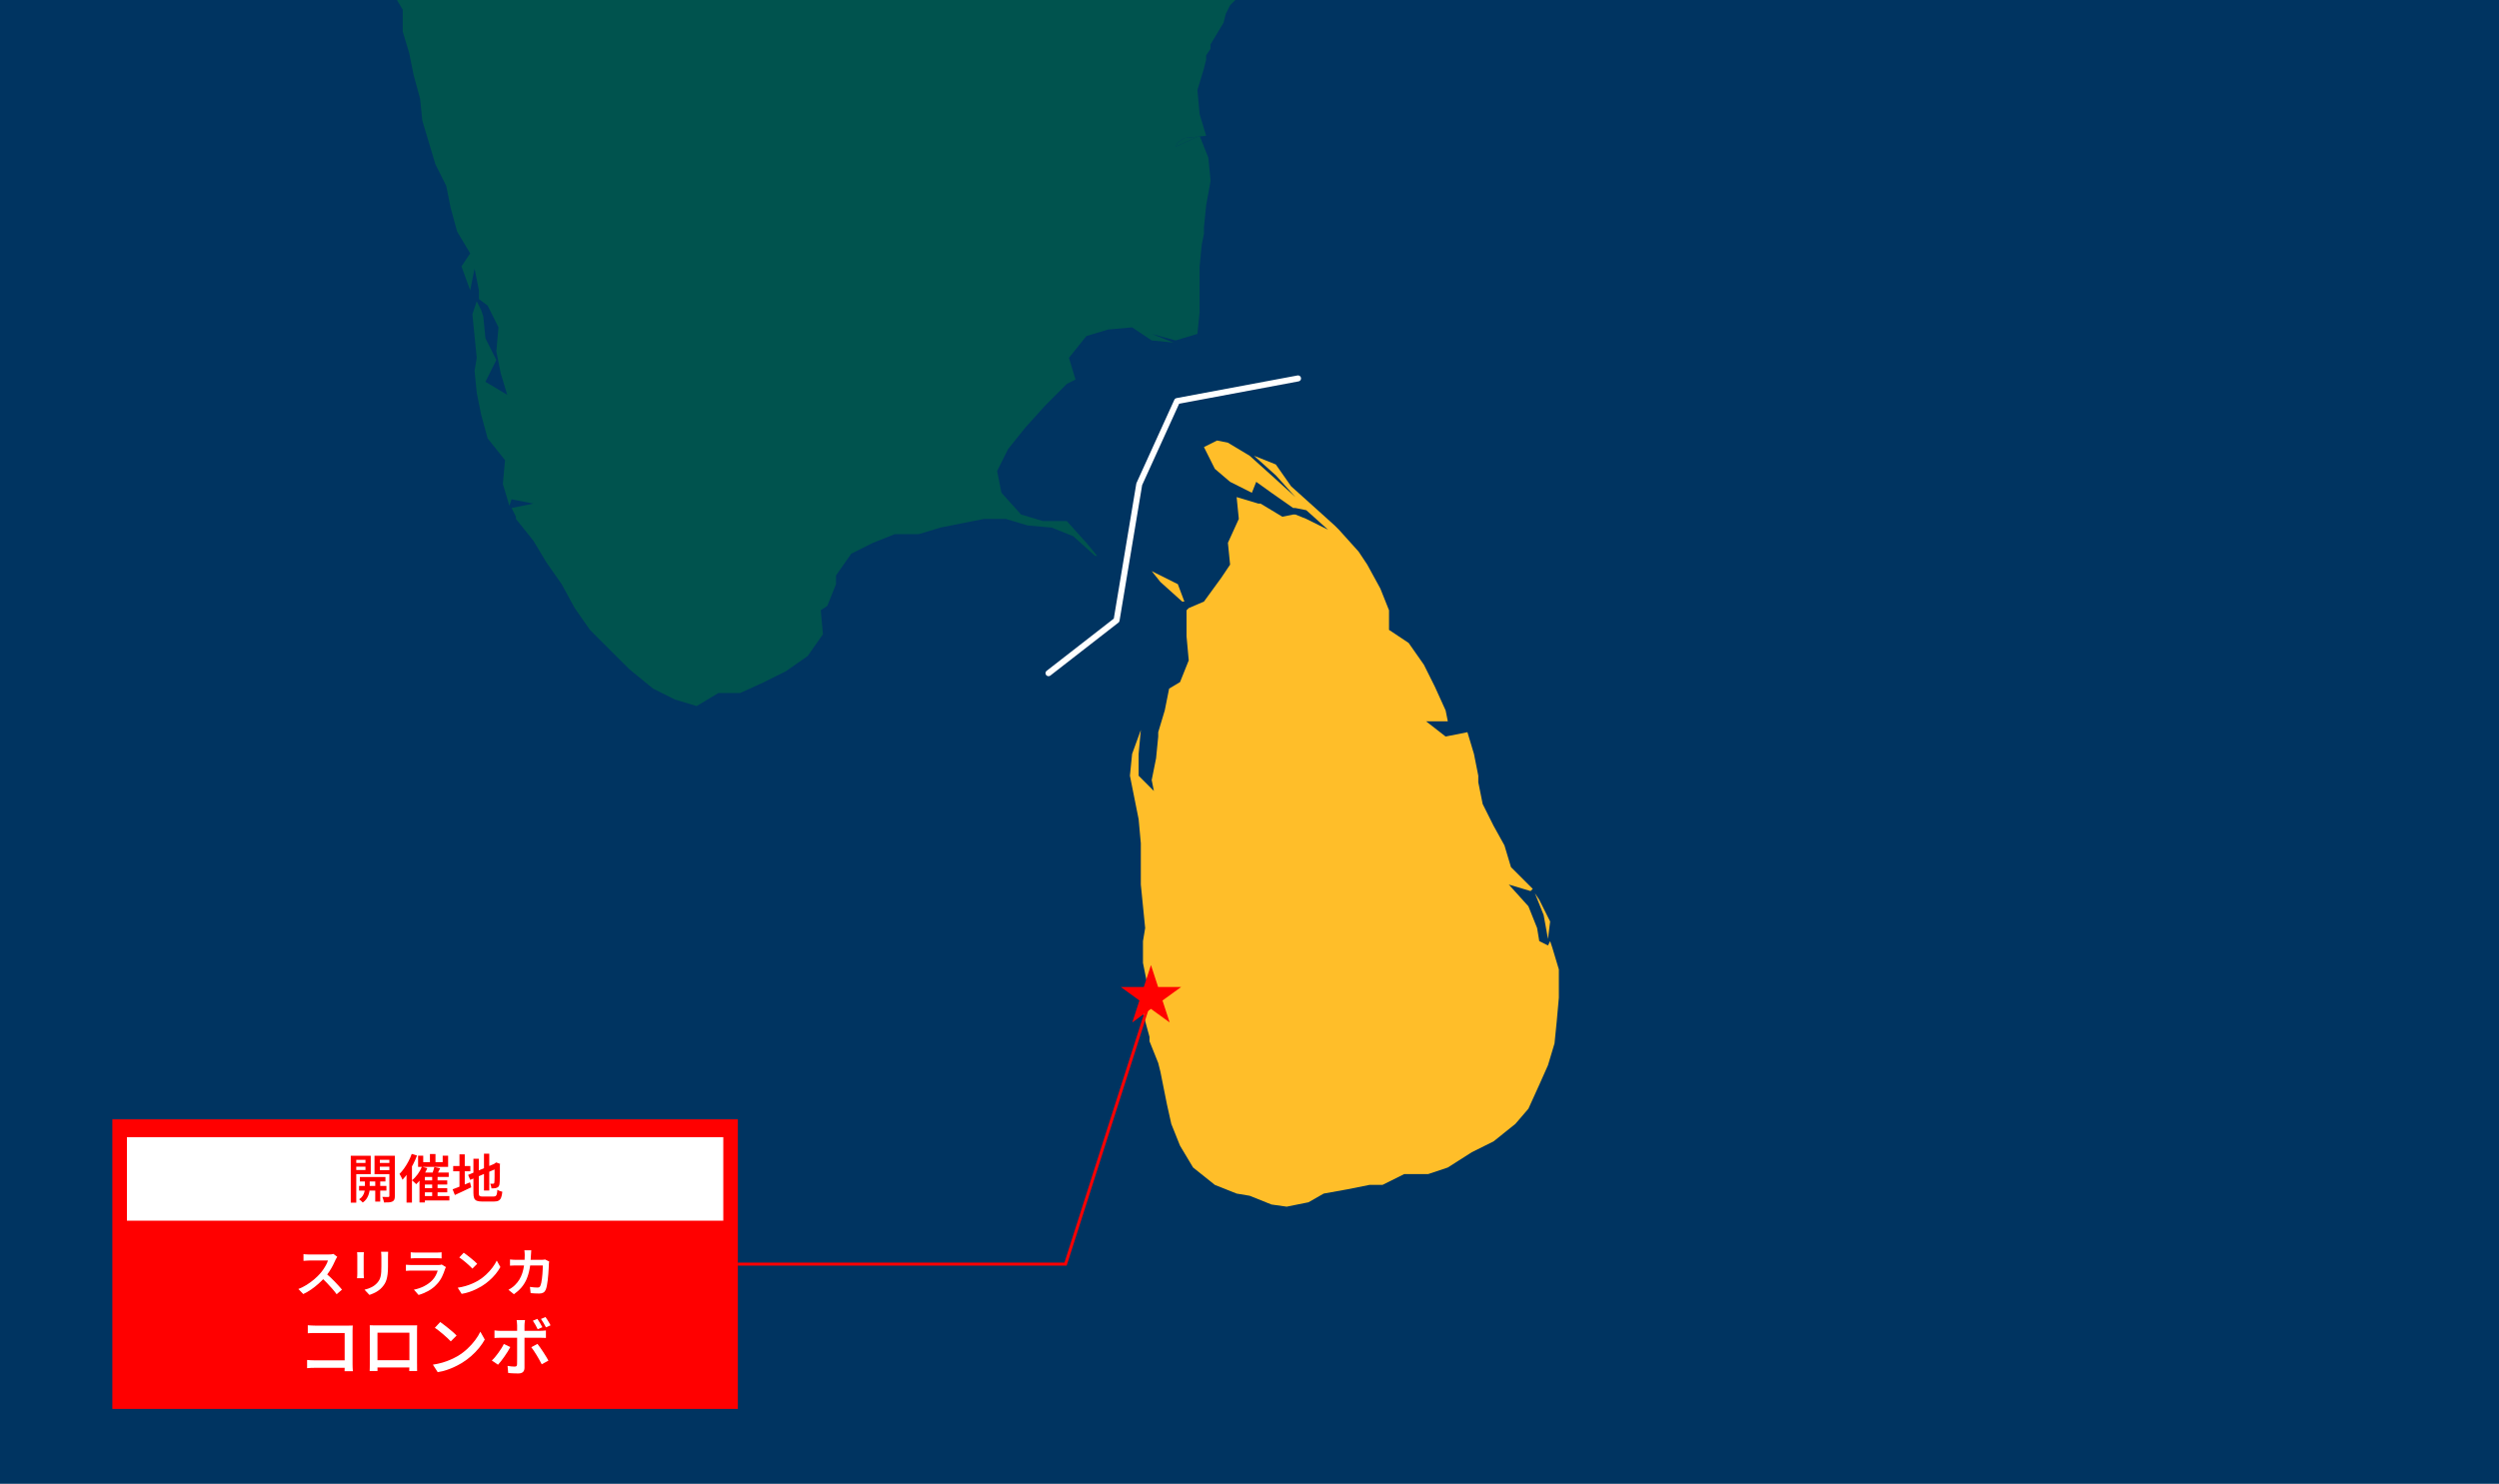
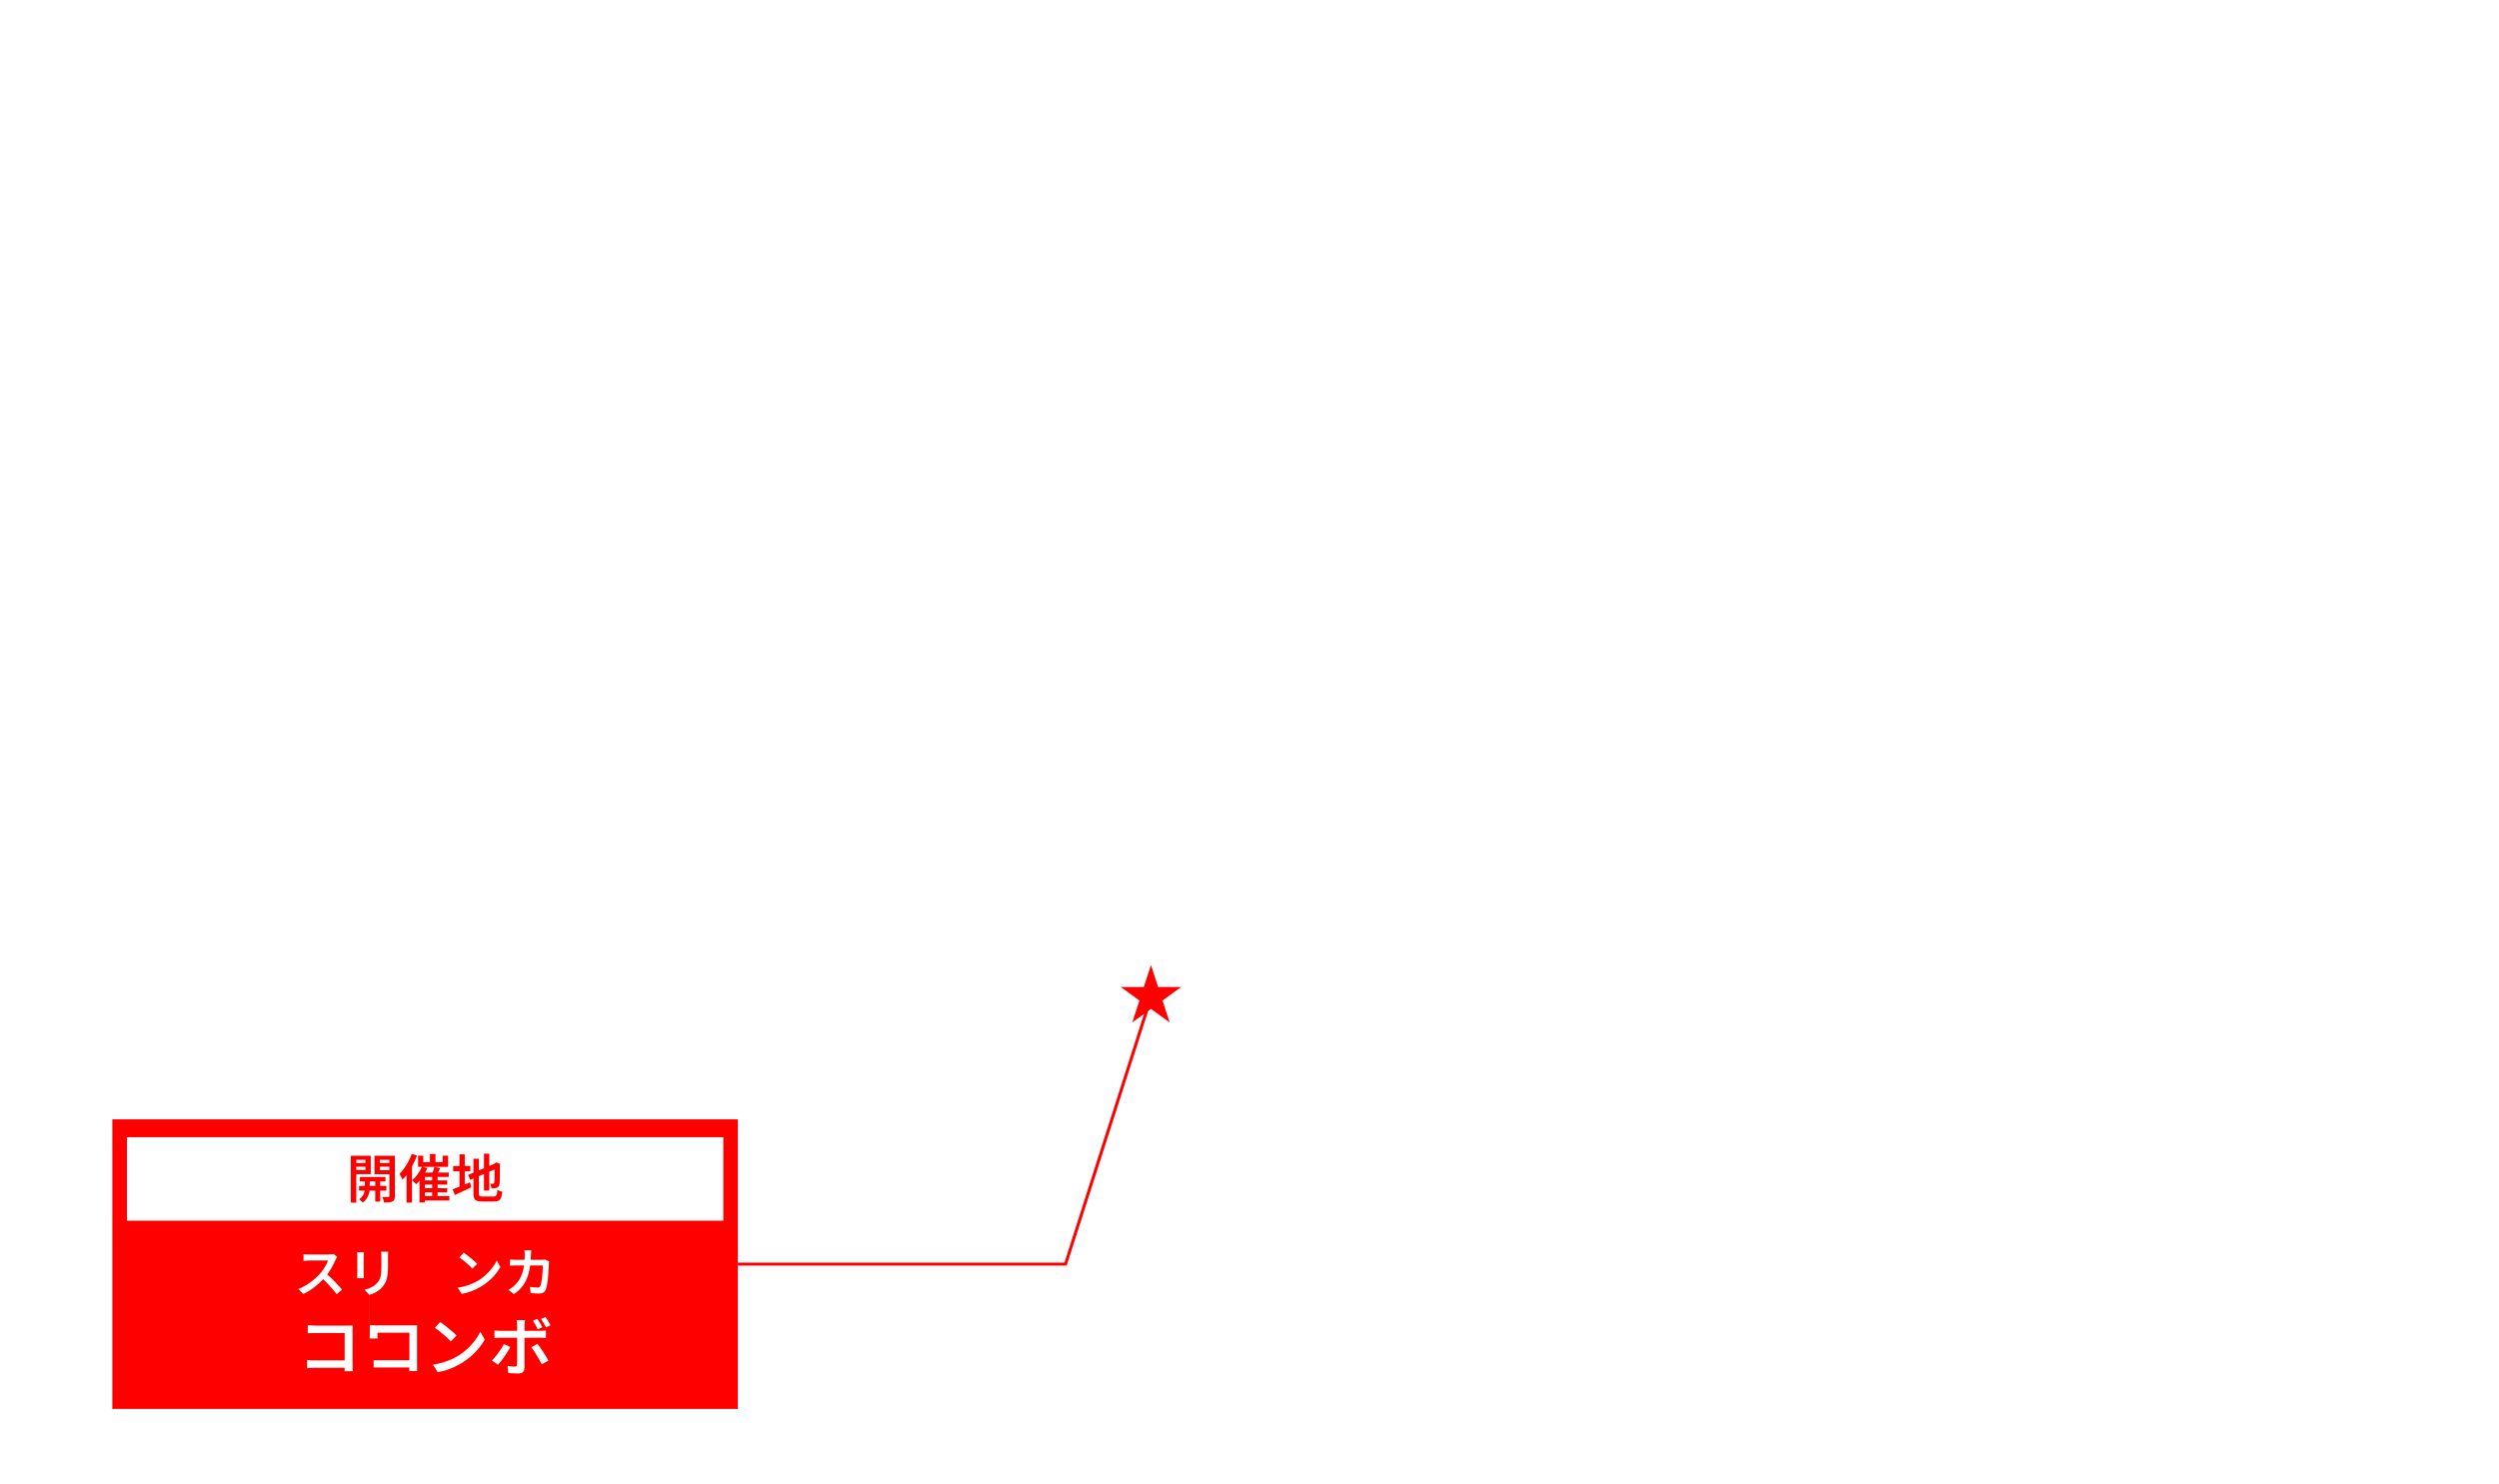
<svg xmlns="http://www.w3.org/2000/svg" id="_レイヤー_2" data-name="レイヤー 2" viewBox="0 0 823 488.79">
  <defs>
    <style>
      .cls-1, .cls-2, .cls-3 {
        fill: none;
      }

      .cls-2 {
        stroke: #fff;
        stroke-linecap: round;
        stroke-linejoin: round;
        stroke-width: 1.98px;
      }

      .cls-3 {
        stroke: red;
        stroke-miterlimit: 10;
      }

      .cls-4 {
        fill: #00534e;
      }

      .cls-5 {
        fill: #fff;
      }

      .cls-6 {
        fill: #ffbe29;
      }

      .cls-7 {
        fill: red;
      }

      .cls-8 {
        fill: #003461;
      }

      .cls-9 {
        clip-path: url(#clippath);
      }
    </style>
    <clipPath id="clippath">
-       <rect class="cls-1" width="823" height="488.79" />
-     </clipPath>
+       </clipPath>
  </defs>
  <g id="mv">
    <g>
      <g class="cls-9">
        <rect class="cls-8" width="823" height="488.79" />
        <g>
          <polygon class="cls-6" points="407.26 393.19 411.56 393.91 418.73 396.79 423.75 397.5 430.92 396.06 435.94 393.19 443.83 391.77 451 390.33 455.3 390.33 462.47 386.76 470.36 386.76 476.81 384.6 484.7 379.57 491.87 376 499.04 370.26 503.35 365.24 506.93 357.35 509.8 350.9 511.95 343.73 512.67 336.56 513.38 328.67 513.38 319.35 511.23 312.19 510.51 310.03 509.8 311.46 506.93 310.03 506.22 305.72 503.35 298.55 496.89 291.39 504.06 293.53 504.78 292.81 497.61 285.65 495.46 278.49 491.87 272.02 488.29 264.86 486.85 257.69 486.85 255.54 485.42 248.36 483.27 241.2 476.09 242.63 469.64 237.61 476.81 237.61 476.09 234.03 472.51 226.14 468.93 218.97 463.91 211.8 457.45 207.5 457.45 201.04 454.59 193.88 450.28 186 447.41 181.68 440.96 174.51 439.53 173.09 432.36 166.62 425.19 160.18 420.17 153.01 412.99 150.14 420.17 156.59 426.62 163.75 418.73 156.59 411.56 150.14 404.39 145.83 400.8 145.12 396.5 147.28 400.09 154.45 405.11 158.73 412.28 162.33 413.71 158.73 418.73 162.33 425.9 167.35 426.62 167.35 430.2 168.07 437.38 174.51 430.2 170.94 426.62 169.49 425.9 169.49 422.32 170.22 415.15 165.9 414.43 165.9 407.26 163.75 407.98 170.94 404.39 178.82 405.11 186 402.24 190.28 396.5 198.17 391.49 200.32 390.77 201.04 390.77 209.65 391.49 217.54 388.62 224.7 385.03 226.85 383.59 234.03 381.44 241.2 381.44 242.63 380.73 249.81 379.29 256.97 380.01 260.56 374.99 255.54 374.99 248.36 375.71 240.47 372.84 248.36 372.12 255.54 374.99 269.88 375.71 277.77 375.71 291.39 377.14 305.72 376.42 310.03 376.42 317.2 377.86 324.36 375.71 326.51 376.42 333.69 378.57 341.58 378.57 343.01 381.44 350.18 382.16 353.05 384.31 363.8 385.75 370.26 388.62 377.42 392.92 384.6 400.09 390.33 407.26 393.19" />
          <polygon class="cls-6" points="380.73 188.86 379.29 188.13 382.16 191.72 389.33 198.17 390.05 198.17 387.9 192.44 380.73 188.86" />
          <polygon class="cls-6" points="505.5 294.26 508.37 301.42 509.8 309.31 510.51 303.57 506.93 296.41 505.5 294.26" />
-           <polygon class="cls-4" points="387.9 46.9 387.18 48.33 394.47 45.01 390.05 45.45 387.9 46.9" />
          <polygon class="cls-4" points="394.47 45.01 395.15 44.94 395.07 44.74 394.47 45.01" />
          <polygon class="cls-4" points="1439.58 -1029.37 1425.89 -1024.39 1410.95 -1019.41 1398.5 -1025.63 1382.32 -1021.9 1374.85 -1009.45 1361.15 -998.25 1348.7 -994.51 1336.25 -983.31 1322.56 -978.33 1310.11 -965.88 1293.93 -957.16 1276.5 -950.94 1239.86 -933.22 1237.91 -928.53 1239.15 -916.08 1246.62 -902.39 1234.17 -888.69 1215.5 -888.69 1206.79 -888.76 1204.64 -888.05 1197.47 -888.76 1189.57 -892.36 1188.87 -892.36 1180.98 -886.62 1173.8 -888.76 1165.91 -889.49 1158.75 -887.34 1153.01 -888.05 1145.84 -888.05 1137.95 -889.49 1130.79 -893.08 1123.61 -896.65 1116.45 -894.51 1109.26 -887.34 1102.11 -887.34 1094.92 -886.62 1093.49 -885.9 1086.33 -886.62 1081.31 -890.21 1078.44 -892.36 1070.55 -893.08 1065.53 -897.38 1057.64 -895.23 1050.48 -895.94 1043.29 -902.4 1036.84 -909.56 1033.27 -916.74 1030.39 -918.17 1037.57 -925.33 1040.43 -928.93 1036.13 -933.22 1035.41 -933.94 1033.27 -941.11 1034.7 -948.28 1038.27 -955.46 1040.43 -963.35 1038.27 -970.51 1033.97 -977.68 1026.81 -981.98 1019.63 -977.68 1011.74 -974.1 1004.58 -973.38 997.4 -967.64 998.85 -959.75 995.97 -952.59 990.96 -945.42 990.24 -938.24 989.51 -930.35 988.08 -927.48 987.37 -925.33 985.94 -918.17 991.66 -910.29 994.53 -903.12 995.97 -895.94 994.53 -888.76 993.83 -887.34 990.24 -880.88 988.08 -873 980.92 -872.28 973.03 -875.86 965.85 -875.15 962.98 -873.72 955.82 -875.86 947.93 -875.86 940.75 -873.72 933.58 -875.86 930 -883.03 922.11 -885.19 920.68 -884.47 918.54 -881.6 914.22 -880.17 907.06 -880.88 899.88 -885.19 891.99 -890.21 884.82 -893.79 877.42 -894.51 869.83 -896.99 869 -901.14 864.85 -905.3 856.55 -904.46 850.74 -908.61 849.08 -915.26 843.27 -921.89 837.46 -921.06 829.17 -923.55 822.52 -929.36 818.37 -934.34 814.23 -937.66 806.76 -937.66 800.95 -938.49 797.62 -941.81 794.31 -952.6 786.59 -951.86 782.28 -953.3 775.12 -954.72 767.94 -960.48 760.77 -964.77 753.6 -962.62 750.73 -962.62 747.16 -961.9 746.43 -959.75 746.43 -956.88 745.71 -956.88 738.54 -961.9 731.38 -966.21 724.2 -966.93 717.03 -959.75 709.14 -964.77 701.97 -968.37 694.8 -969.79 686.91 -973.38 683.33 -980.54 681.89 -987.72 680.46 -987.72 673.3 -987 665.41 -987.72 651.06 -1002.05 646.04 -1006.36 638.87 -1004.92 631.7 -1007.08 623.81 -1013.54 620.94 -1016.39 613.77 -1022.14 606.6 -1025.71 603.74 -1032.88 603.61 -1033.23 -50.82 -1033.23 -50.95 -1032.88 -54.53 -1025.71 -58.11 -1018.55 -58.83 -1011.38 -55.96 -1003.5 -53.1 -996.32 -53.1 -994.89 -45.21 -990.58 -38.04 -989.14 -30.87 -983.41 -32.3 -976.26 -33.74 -969.08 -31.58 -961.19 -28 -954.01 -25.85 -946.85 -25.13 -939.69 -25.13 -938.96 -24.41 -931.8 -21.54 -924.63 -20.11 -916.74 -27.28 -913.16 -27.28 -905.99 -25.13 -898.81 -32.3 -898.1 -40.19 -893.08 -47.36 -893.08 -54.53 -898.81 -51.66 -905.99 -58.83 -908.14 -66 -906.7 -73.17 -905.99 -81.06 -906.7 -85.36 -900.25 -89.66 -899.52 -96.84 -900.97 -104.01 -903.12 -106.87 -905.27 -110.46 -911.73 -117.63 -913.87 -125.52 -916.74 -132.69 -917.44 -140.58 -921.04 -144.88 -920.31 -152.06 -923.18 -159.95 -928.2 -159.95 -927.48 -161.37 -920.31 -162.81 -913.16 -164.24 -905.27 -172.13 -907.41 -179.3 -909.56 -187.18 -911.73 -194.36 -908.14 -198.66 -900.97 -195.79 -893.79 -202.96 -893.08 -195.79 -888.05 -188.62 -893.08 -181.45 -894.51 -173.56 -898.1 -166.39 -897.38 -164.24 -897.38 -167.83 -895.94 -175 -893.79 -182.89 -890.21 -190.05 -883.74 -188.62 -875.86 -183.6 -868.7 -182.89 -861.53 -182.89 -858.66 -178.58 -851.48 -172.13 -844.32 -164.24 -837.16 -157.79 -829.97 -150.62 -824.25 -143.45 -820.65 -135.56 -816.36 -128.39 -812.77 -121.21 -814.92 -113.33 -816.36 -106.16 -817.06 -104.01 -817.06 -96.12 -817.78 -88.95 -816.36 -81.78 -817.06 -75.32 -824.95 -73.89 -817.06 -74.61 -816.36 -76.76 -814.19 -84.65 -811.35 -88.95 -804.16 -96.12 -797 -104.01 -792.7 -111.19 -794.12 -114.76 -793.41 -121.93 -791.25 -129.11 -791.25 -136.28 -787.68 -144.17 -789.11 -151.34 -789.83 -158.5 -788.38 -160.66 -795.57 -165.68 -802.74 -166.39 -804.16 -173.56 -799.87 -175.72 -792.7 -172.84 -784.81 -169.98 -777.64 -165.68 -770.46 -160.66 -763.31 -155.63 -756.13 -151.34 -748.95 -146.31 -741.07 -145.6 -741.07 -142.01 -734.62 -136.28 -727.45 -134.85 -722.43 -131.97 -715.25 -128.39 -708.1 -126.24 -705.23 -121.93 -697.34 -116.2 -690.17 -109.74 -682.99 -108.31 -682.28 -101.86 -675.11 -94.69 -669.37 -87.51 -664.35 -80.35 -662.2 -73.17 -662.92 -65.29 -662.2 -58.11 -664.35 -50.95 -665.07 -43.77 -666.51 -36.6 -668.66 -28.72 -671.54 -21.54 -672.24 -14.38 -674.4 -10.07 -674.4 -2.9 -677.26 -.75 -684.44 .68 -686.59 8.57 -692.32 11.44 -699.48 10.72 -706.66 7.86 -714.53 .68 -719.55 7.86 -718.85 2.83 -726.02 10.01 -726.02 17.89 -728.89 21.48 -736.05 15.74 -743.94 12.16 -746.09 20.04 -743.23 27.22 -748.25 27.93 -747.52 27.93 -740.36 35.1 -740.36 42.27 -738.21 50.16 -736.05 57.33 -736.05 53.75 -733.18 46.57 -731.03 39.41 -735.33 32.23 -728.89 29.37 -721.72 36.54 -717.41 30.8 -710.25 30.8 -708.81 33.67 -700.93 40.84 -699.48 48.73 -698.06 55.9 -697.34 56.62 -697.34 56.62 -698.06 64.5 -699.48 64.5 -698.76 63.78 -698.06 55.9 -696.62 55.18 -696.62 50.88 -695.19 43.71 -695.19 36.54 -690.88 29.37 -684.44 36.54 -685.15 28.65 -682.99 27.22 -675.83 33.67 -668.66 26.5 -662.92 33.67 -665.07 31.52 -660.78 32.95 -660.78 40.12 -657.9 39.41 -650.74 39.41 -635.68 35.1 -621.34 30.8 -614.16 25.78 -609.87 24.35 -603.42 20.76 -596.23 19.33 -591.21 16.46 -586.93 15.74 -579.74 15.74 -571.87 15.02 -564.69 22.91 -559.67 22.2 -558.25 16.46 -554.66 20.76 -546.77 23.63 -543.9 30.8 -540.32 32.23 -536.01 29.37 -538.89 22.91 -543.19 20.76 -545.34 16.46 -545.34 16.46 -530.28 17.89 -523.11 23.63 -527.41 27.22 -527.41 27.22 -521.68 19.33 -517.37 25.06 -510.21 17.89 -511.63 15.02 -508.06 16.46 -493.71 14.31 -485.82 17.89 -478.67 22.2 -471.49 15.02 -477.22 16.46 -469.33 16.46 -462.16 17.17 -455 20.04 -447.11 21.48 -439.95 20.76 -432.06 21.48 -424.87 20.76 -417.71 22.91 -412.69 22.91 -405.53 23.63 -398.35 22.2 -390.46 22.91 -383.29 22.91 -375.41 23.63 -368.25 20.76 -361.07 22.2 -353.17 23.63 -346.01 24.35 -338.85 26.5 -331.68 28.65 -323.79 31.52 -316.61 35.1 -309.44 37.97 -302.29 37.25 -301.56 40.12 -294.39 44.43 -287.23 44.43 -286.51 42.99 -286.51 48.01 -279.34 40.84 -280.04 47.29 -272.89 48.01 -265.72 45.86 -257.83 52.31 -250.65 54.46 -243.49 57.33 -240.62 57.33 -239.19 54.46 -238.47 60.2 -231.3 63.78 -229.15 65.94 -221.97 68.8 -214.8 70.24 -207.65 71.67 -199.76 75.98 -196.89 71.67 -198.31 72.39 -194.74 73.11 -186.85 74.54 -179.67 78.13 -172.5 79.56 -165.34 80.99 -157.45 81.71 -156.01 80.28 -141.68 80.28 -139.53 81.71 -132.35 83.14 -118.01 83.86 -110.14 86.01 -102.95 86.01 -101.52 85.3 -102.25 86.01 -97.93 88.17 -90.76 90.32 -82.87 92.47 -75.72 93.9 -74.27 96.06 -67.1 99.64 -59.94 101.07 -52.05 106.09 -44.88 106.81 -44.17 109.68 -39.86 111.11 -39.15 111.11 -38.43 110.4 -38.43 108.24 -39.15 118.28 -24.8 122.59 -17.63 122.59 -14.77 123.3 -11.18 128.32 -4.01 132.62 3.15 132.62 10.34 134.77 17.51 136.21 24.66 138.36 32.55 139.08 39.72 143.38 54.08 146.96 61.22 148.4 68.4 150.55 76.28 154.85 83.47 151.98 87.76 154.85 95.64 156.29 88.49 157.72 95.64 157.72 98.51 160.59 100.66 164.17 107.84 163.46 115.73 164.89 122.89 167.04 130.05 159.87 125.77 163.46 118.59 159.87 111.42 159.16 104.26 158.44 102.1 157 99.23 155.57 103.53 157 117.88 156.29 122.18 157 129.34 158.44 136.52 160.59 144.41 166.32 151.59 165.61 159.46 167.76 166.62 168.48 164.48 175.65 165.9 168.48 167.35 169.91 170.22 169.91 170.94 175.65 178.11 179.95 185.27 184.97 192.44 189.27 200.32 194.29 207.5 201.46 214.68 207.2 220.41 215.08 226.85 222.26 230.44 229.42 232.59 236.6 228.29 243.77 228.29 251.66 224.7 258.83 221.11 266 216.1 271.02 208.93 270.3 201.04 272.45 199.61 275.32 192.44 275.32 189.57 280.34 182.41 287.51 178.82 294.68 175.96 302.57 175.96 309.74 173.79 316.91 172.36 324.08 170.94 331.25 170.94 338.42 173.09 346.31 173.79 353.48 176.66 360.65 183.13 361.36 183.13 357.78 178.82 351.33 171.64 343.44 171.64 336.27 169.49 329.81 162.33 328.38 155.17 331.97 147.98 337.7 140.82 344.16 133.66 351.33 126.47 354.2 125.04 352.04 117.88 357.78 110.7 364.95 108.55 372.84 107.84 379.29 112.14 386.46 112.86 379.29 109.99 387.18 112.14 394.35 109.99 395.07 102.82 395.07 87.76 395.78 80.6 396.5 77.01 396.5 74.85 397.22 67.69 398.65 59.8 398.65 59.08 397.94 51.92 395.15 44.94 394.47 45.01 387.18 48.33 387.9 46.9 390.05 45.45 394.47 45.01 395.07 44.74 395.15 44.94 397.22 44.74 395.07 37.57 394.35 29.68 396.5 22.52 397.22 19.66 397.22 18.23 398.65 16.06 398.65 14.64 402.96 7.47 403.67 4.59 405.11 1.73 407.98 -1.14 413.71 -8.31 413.71 -9.03 414.43 -10.47 421.6 -16.91 425.19 -22.66 428.77 -29.82 434.51 -44.17 435.22 -51.32 436.66 -58.5 440.25 -65.68 441.68 -72.85 442.39 -80.73 438.09 -85.74 430.2 -88.62 428.77 -90.04 425.19 -97.23 430.2 -96.51 438.09 -93.63 439.53 -88.62 440.25 -89.34 438.09 -96.51 438.09 -110.85 435.94 -118.73 433.79 -125.9 433.79 -133.07 435.94 -140.96 438.81 -148.12 440.25 -155.3 437.38 -157.45 438.81 -161.03 435.94 -168.21 435.22 -176.1 434.51 -183.26 434.51 -190.42 436.66 -198.31 438.09 -205.49 443.83 -212.66 448.13 -219.82 451.72 -227.7 458.89 -232.72 466.06 -236.32 473.95 -237.74 481.12 -237.74 487.57 -230.58 493.31 -237.74 492.59 -244.21 494.02 -237.04 497.61 -229.15 499.76 -227.7 502.63 -234.88 509.08 -239.19 512.67 -246.35 515.53 -253.51 519.12 -261.41 526.29 -262.85 533.46 -260.69 541.35 -258.53 547.8 -256.39 554.97 -258.53 562.14 -259.26 563.58 -259.98 570.75 -262.12 577.92 -265 585.81 -268.58 585.81 -272.16 590.11 -279.34 591.54 -283.64 585.09 -290.8 589.39 -297.97 596.56 -303.71 603.74 -309.44 610.9 -313.04 618.08 -315.18 625.96 -317.32 633.13 -320.2 640.31 -323.79 648.19 -325.94 655.36 -331.68 652.49 -333.83 654.65 -334.55 661.81 -338.13 665.41 -345.3 672.57 -349.6 680.46 -355.34 687.63 -358.92 694.8 -361.78 701.97 -363.94 709.86 -366.8 710.57 -368.97 717.75 -376.13 724.92 -381.14 732.09 -388.31 739.27 -395.48 744.99 -403.37 752.17 -409.83 752.88 -417.71 755.05 -415.57 762.93 -422.72 770.09 -427.03 777.26 -432.76 784.43 -437.78 791.6 -442.1 792.26 -442.36 791.6 -444.96 795.92 -445.66 795.19 -447.83 790.9 -446.38 783.72 -442.81 784.43 -449.98 791.6 -456.43 798.79 -461.44 806.67 -460.74 807.38 -452.85 803.81 -449.98 800.21 -447.83 807.38 -448.53 814.56 -450.68 821.72 -452.13 828.9 -453.55 836.79 -455 843.95 -456.43 851.12 -458.58 859.01 -461.44 854 -464.31 846.82 -468.62 846.11 -473.65 853.27 -468.62 857.57 -463.6 860.45 -463.6 865.46 -470.78 872.64 -476.51 879.8 -480.09 879.8 -481.52 886.99 -487.26 886.26 -495.15 893.44 -499.46 899.16 -503.04 896.31 -506.62 893.44 -510.93 896.31 -518.81 893.44 -525.98 891.99 -533.87 893.44 -541.03 899.16 -548.21 906.33 -555.37 913.51 -558.95 921.4 -560.39 925.69 -560.39 932.87 -562.54 933.58 -563.27 940.75 -563.97 947.93 -565.42 955.09 -568.29 962.98 -574.03 968 -581.19 975.18 -588.35 976.62 -595.52 974.46 -596.97 967.3 -599.11 964.42 -607 971.59 -600.55 972.31 -600.55 979.48 -594.81 979.48 -587.64 975.89 -580.46 978.05 -573.31 978.05 -566.14 978.76 -559.67 980.19 -557.53 980.92 -555.37 983.78 -561.82 982.35 -569 984.51 -561.12 986.65 -565.42 989.51 -564.69 989.51 -557.53 991.66 -558.25 993.83 -566.14 994.53 -570.43 995.97 -573.31 995.26 -576.89 998.85 -569.71 998.13 -561.82 997.4 -561.12 997.4 -557.53 998.13 -553.23 998.13 -555.37 1000.99 -558.95 1001.72 -563.97 1002.42 -563.97 1001.72 -568.29 1001.72 -576.18 1003.85 -583.33 1004.58 -589.79 1008.17 -596.23 1008.87 -596.23 1006.01 -588.35 1004.58 -581.19 1008.87 -588.35 1013.9 -591.21 1012.47 -585.48 1010.31 -578.32 1008.87 -571.16 1008.17 -564.69 1009.6 -557.53 1013.18 -559.67 1015.33 -561.82 1018.2 -565.42 1018.93 -566.84 1020.36 -559.67 1023.21 -558.95 1031.1 -556.09 1030.39 -563.27 1028.95 -570.43 1026.81 -574.73 1022.5 -578.32 1022.5 -581.19 1023.94 -581.19 1031.1 -576.89 1031.1 -590.5 1031.25 -590.36 1031.25 -599.88 1028.25 -607.72 1029.68 -609.87 1025.38 -617.75 1026.81 -622.77 1026.81 -623.49 1026.08 -630.65 1028.25 -637.83 1024.65 -643.56 1023.94 -649.29 1023.94 -650.74 1028.25 -657.9 1027.52 -661.48 1020.36 -662.2 1016.06 -670.09 1017.49 -671.54 1020.36 -678.7 1019.63 -680.12 1012.47 -683.71 1010.31 -687.3 1007.44 -694.48 1009.6 -701.64 1012.47 -704.5 1018.2 -710.97 1018.2 -715.98 1016.76 -723.87 1019.22 -728.52 1018.39 -733.5 1010.09 -736.82 1000.96 -735.15 997.64 -740.97 993.49 -746.78 995.98 -751.76 991.83 -761.71 998.47 -766.69 1002.62 -773.34 1010.09 -777.48 1010.31 -788.38 1013.18 -789.83 1020.36 -791.25 1023.94 -789.11 1031.1 -789.83 1034.7 -788.38 1038.99 -795.57 1031.83 -799.14 1029.68 -806.32 1026.08 -811.35 1018.93 -809.91 1011.04 -813.49 1007.44 -820.65 1007.44 -822.09 999.55 -828.54 992.39 -831.42 987.37 -839.31 990.24 -846.47 993.1 -854.35 999.55 -857.94 1005.29 -864.39 1012.47 -867.98 1013.9 -868.7 1012.47 -873.72 1005.29 -876.6 1003.85 -877.3 1007.44 -883.74 1012.47 -878.74 1013.9 -877.3 1021.07 -872.28 1026.81 -864.39 1028.95 -862.24 1029.68 -862.24 1037.57 -860.81 1039.72 -857.94 1043.29 -857.22 1041.15 -864.39 1037.57 -869.42 1045.45 -867.26 1047.61 -860.09 1049.75 -852.92 1056.21 -845.77 1063.37 -841.45 1067.69 -840.74 1068.39 -840.74 1076.28 -842.89 1078.44 -845.77 1078.44 -852.92 1082.03 -852.92 1086.33 -847.19 1088.48 -839.31 1090.63 -839.31 1089.19 -836.43 1089.91 -835.71 1092.05 -835 1090.63 -833.56 1088.48 -827.11 1089.19 -824.25 1089.19 -820.65 1089.91 -819.22 1090.63 -813.49 1090.63 -810.63 1089.91 -809.91 1089.91 -808.48 1089.19 -804.89 1088.48 -803.46 1087.76 -801.29 1087.76 -800.59 1087.04 -798.44 1094.22 -794.12 1097.8 -791.98 1102.81 -789.11 1109.99 -786.96 1112.86 -786.23 1116.45 -785.52 1123.61 -781.94 1124.33 -781.94 1131.5 -783.36 1138.67 -782.65 1146.56 -781.94 1153.73 -781.94 1157.32 -782.65 1165.21 -783.36 1172.37 -784.1 1177.39 -781.22 1184.56 -779.79 1191.74 -780.5 1198.91 -778.35 1203.21 -780.5 1211.1 -780.5 1218.26 -781.22 1219.7 -781.22 1226.87 -778.35 1234.04 -774.07 1241.21 -769.75 1241.21 -767.6 1246.23 -760.43 1244.8 -759.71 1239.06 -758.99 1239.06 -759.71 1231.18 -760.43 1231.89 -757.57 1232.61 -756.13 1231.89 -753.27 1231.89 -752.54 1229.19 -745.11 1230.85 -738.48 1223.38 -734.33 1223.38 -724.37 1213.42 -723.54 1203.46 -721.05 1197.66 -713.58 1186.87 -709.43 1178.56 -705.28 1173.58 -699.47 1169.74 -694.72 1163.77 -687.3 1163.77 -683.71 1166.64 -676.56 1169.5 -670.82 1172.37 -663.65 1172.37 -655.76 1173.09 -648.57 1174.52 -645.71 1175.96 -652.88 1183.13 -651.44 1184.56 -644.29 1187.43 -638.54 1196.04 -638.54 1202.49 -646.42 1201.06 -653.6 1201.77 -660.78 1208.94 -667.94 1212.53 -672.24 1211.81 -679.41 1218.26 -680.84 1225.44 -686.59 1231.18 -685.15 1231.89 -684.44 1231.89 -677.26 1234.04 -670.09 1235.48 -662.92 1237.63 -656.46 1235.48 -652.88 1235.48 -645.71 1236.91 -638.54 1240.49 -630.65 1241.93 -623.49 1244.8 -616.32 1244.8 -608.44 1246.23 -601.26 1248.38 -594.09 1248.38 -586.19 1247.67 -579.04 1249.1 -571.87 1254.12 -579.04 1261.29 -579.74 1264.16 -576.89 1267.02 -569.71 1273.48 -574.03 1276.35 -581.9 1283.51 -584.77 1284.24 -584.77 1285.67 -591.95 1284.95 -599.11 1281.37 -606.28 1281.37 -613.45 1280.65 -621.34 1280.65 -623.49 1283.51 -631.38 1282.08 -638.54 1289.26 -637.83 1295.71 -642.85 1297.86 -650.02 1297.86 -657.18 1299.29 -665.07 1300.01 -672.24 1300.73 -679.41 1301.45 -680.84 1299.29 -688.01 1299.29 -690.17 1298.58 -697.34 1295.71 -704.5 1302.88 -703.08 1310.05 -700.93 1317.22 -702.37 1324.39 -698.06 1332.27 -698.76 1339.45 -694.48 1344.47 -691.6 1347.34 -698.76 1350.21 -705.95 1352.36 -713.11 1353.79 -717.41 1357.38 -724.58 1359.53 -732.48 1365.27 -739.65 1368.85 -746.8 1371.72 -747.52 1373.87 -754.69 1378.17 -761.86 1379.61 -766.17 1380.32 -774.07 1373.15 -777.64 1371.72 -784.81 1373.87 -792.7 1376.74 -795.57 1383.91 -799.14 1389.64 -805.61 1395.38 -812.77 1396.82 -814.19 1398.25 -819.94 1398.25 -827.11 1405.41 -832.84 1403.27 -840.02 1401.12 -847.9 1400.4 -855.08 1400.4 -862.24 1405.41 -869.42 1411.14 -875.86 1418.32 -876.6 1424.07 -879.46 1431.24 -885.19 1438.4 -890.21 1443.42 -897.38 1450.6 -900.25 1454.5 -905.81 1454.5 -1033.23 1454.09 -1033.23 1452.03 -1031.86 1439.58 -1029.37" />
          <polyline class="cls-2" points="427.48 124.66 387.64 132.12 375.19 159.51 367.72 204.33 345.31 221.76" />
        </g>
      </g>
      <g>
        <rect class="cls-7" x="37" y="368.74" width="206" height="95.39" />
        <g>
          <path class="cls-5" d="M111.07,414.02c-.06.09-.15.24-.27.43s-.22.38-.29.55c-.23.54-.52,1.15-.87,1.83-.35.68-.75,1.36-1.19,2.03-.44.67-.91,1.29-1.41,1.86-.63.73-1.34,1.44-2.11,2.13-.78.7-1.59,1.34-2.44,1.93-.85.59-1.73,1.1-2.62,1.51l-1.61-1.66c.93-.36,1.83-.81,2.71-1.36.87-.55,1.69-1.14,2.43-1.77s1.4-1.26,1.95-1.88c.39-.44.76-.91,1.11-1.42.35-.51.67-1.03.94-1.54.28-.52.48-.99.6-1.42h-6.09c-.23,0-.48,0-.74.03s-.51.03-.72.05c-.22.02-.39.03-.5.03v-2.21c.14.02.33.04.58.06.25.02.5.03.75.04s.47.02.64.02h6.25c.36,0,.68-.02.97-.05.29-.03.51-.08.67-.14l1.26.95ZM107.27,419.42c.46.37.94.79,1.44,1.26.5.47,1,.96,1.49,1.47s.95.99,1.37,1.46c.42.47.77.87,1.06,1.22l-1.76,1.52c-.42-.58-.9-1.18-1.45-1.81-.55-.63-1.13-1.27-1.74-1.9-.61-.63-1.23-1.23-1.85-1.78l1.43-1.43Z" />
          <path class="cls-5" d="M119.84,412.5c-.01.2-.03.4-.04.6-.02.21-.03.44-.03.69v5.82c0,.22,0,.47.03.74.02.28.03.51.04.71h-2.26c.02-.15.04-.37.06-.65.02-.28.03-.56.03-.82v-5.8c0-.15,0-.35-.02-.61-.01-.26-.03-.49-.05-.68h2.24ZM127.83,412.36c-.01.23-.02.48-.03.76-.01.28-.02.58-.02.9v3.25c0,.96-.04,1.78-.13,2.48-.09.7-.21,1.3-.37,1.82-.16.52-.37.98-.61,1.37-.25.4-.53.77-.85,1.13-.37.43-.8.8-1.29,1.13-.49.33-.98.6-1.48.83-.5.22-.96.41-1.39.54l-1.61-1.71c.84-.2,1.61-.47,2.3-.82s1.31-.81,1.84-1.39c.3-.33.54-.67.73-1.02.19-.35.33-.73.43-1.16.1-.43.16-.91.2-1.45.03-.54.05-1.17.05-1.88v-3.12c0-.32,0-.62-.03-.9-.02-.28-.04-.53-.08-.76h2.33Z" />
-           <path class="cls-5" d="M146.85,417.42c-.06.1-.12.22-.17.35s-.1.23-.12.31c-.26.84-.6,1.67-.99,2.5-.4.83-.92,1.6-1.56,2.31-.88.98-1.84,1.76-2.91,2.35s-2.15,1.04-3.25,1.35l-1.54-1.74c1.28-.26,2.43-.66,3.45-1.2s1.88-1.15,2.55-1.86c.48-.49.88-1.03,1.17-1.6.3-.57.52-1.11.67-1.63h-8.56c-.21,0-.49,0-.85.02-.36.01-.72.03-1.06.07v-2.02c.36.02.7.05,1.04.07s.63.03.88.03h8.68c.26,0,.5-.01.71-.04.21-.03.37-.07.48-.13l1.38.86ZM135.27,412.53c.23.03.5.06.82.07.32.01.61.02.89.02h6.68c.28,0,.58,0,.92-.02.34-.01.62-.03.85-.07v2.02c-.22-.02-.5-.04-.83-.05-.33-.01-.66-.02-.97-.02h-6.66c-.26,0-.56,0-.87.02-.32.01-.59.03-.84.05v-2.02Z" />
          <path class="cls-5" d="M150.75,424.2c.93-.14,1.8-.33,2.61-.57.8-.24,1.55-.51,2.24-.82.68-.3,1.3-.62,1.86-.94.96-.58,1.83-1.23,2.62-1.98s1.49-1.51,2.09-2.31c.6-.8,1.08-1.57,1.43-2.32l1.19,2.14c-.43.77-.95,1.54-1.57,2.3-.62.76-1.32,1.48-2.11,2.17-.78.69-1.63,1.31-2.54,1.87-.59.35-1.22.68-1.9,1.01-.68.33-1.4.62-2.18.88-.77.26-1.59.46-2.45.6l-1.29-2.02ZM152.72,412.67c.3.21.65.46,1.05.77.4.31.82.63,1.24.98.42.35.83.68,1.21,1.01s.69.62.93.89l-1.57,1.59c-.22-.23-.5-.51-.85-.85-.35-.33-.73-.68-1.15-1.03-.41-.35-.82-.69-1.23-1.01-.4-.32-.77-.59-1.09-.79l1.45-1.55Z" />
          <path class="cls-5" d="M174.96,411.89c-.01.21-.03.46-.05.75-.02.29-.04.54-.05.75-.05,1.74-.19,3.27-.44,4.59-.25,1.32-.6,2.49-1.04,3.5-.45,1.01-1.02,1.91-1.7,2.7-.68.79-1.49,1.51-2.43,2.17l-1.79-1.45c.33-.2.69-.43,1.08-.69.38-.26.74-.56,1.06-.88.55-.54,1.03-1.14,1.43-1.79.4-.65.73-1.37.99-2.17.26-.79.45-1.68.59-2.67.13-.98.2-2.07.2-3.27,0-.14,0-.3-.02-.49s-.03-.38-.04-.57-.04-.35-.06-.49h2.28ZM180.86,415.57c-.02.14-.05.29-.07.47-.02.17-.03.31-.03.41-.01.36-.03.82-.06,1.39-.03.57-.07,1.19-.12,1.86-.05.67-.12,1.33-.19,1.99-.08.66-.17,1.26-.28,1.82-.11.56-.24,1.02-.39,1.37-.18.41-.44.73-.78.93s-.78.31-1.33.31c-.48,0-.97-.01-1.47-.04-.5-.03-.96-.06-1.38-.1l-.24-2.05c.44.07.87.12,1.3.16.43.04.82.06,1.17.06.28,0,.49-.05.63-.14.14-.09.26-.25.35-.47.1-.23.2-.55.29-.95.09-.4.16-.85.22-1.35.06-.5.11-1.02.16-1.55s.08-1.04.09-1.53.03-.92.03-1.29h-8.61c-.31,0-.67,0-1.07.02-.4.01-.78.03-1.12.05v-2.04c.34.03.71.06,1.1.09.39.02.75.03,1.07.03h8.15c.22,0,.43-.01.65-.03.21-.02.41-.05.59-.09l1.35.67Z" />
          <path class="cls-5" d="M101.13,448.01c.32.03.71.06,1.16.08.45.03.9.04,1.37.04h11.32v2.46h-11.23c-.42,0-.88.01-1.38.03s-.91.05-1.23.09v-2.71ZM101.38,436.57c.38.03.8.06,1.27.08.47.03.89.04,1.25.04h10.5c.29,0,.62,0,.97-.01.35,0,.62-.02.8-.03-.01.24-.03.53-.04.88s-.02.67-.02.97v10.88c0,.36.01.78.03,1.24.02.46.04.83.07,1.09h-2.73c.01-.27.02-.58.03-.94,0-.36,0-.73,0-1.11v-10.54h-9.62c-.43,0-.89,0-1.38.02-.48.01-.86.04-1.14.06v-2.62Z" />
-           <path class="cls-5" d="M121.77,436.57c.42.01.81.02,1.17.03.36,0,.67.01.96.01h12.39c.36,0,.73,0,1.09-.02-.01.29-.02.61-.03.96,0,.34-.01.67-.01.98v10.29c0,.2,0,.44.01.75,0,.3,0,.6,0,.9s0,.56.01.79.01.35.01.38h-2.6s.02-.21.02-.51,0-.65.02-1.05c.01-.4.02-.78.02-1.14v-9.91h-10.52v10.71c0,.29,0,.58,0,.85s.01.51.01.7v.36h-2.58s0-.16.01-.37c0-.2.01-.45.02-.76,0-.3.01-.6.01-.9v-12.05c0-.36,0-.68-.02-.98ZM135.78,448.08v2.39h-12.73v-2.39h12.73Z" />
+           <path class="cls-5" d="M121.77,436.57c.42.01.81.02,1.17.03.36,0,.67.01.96.01h12.39c.36,0,.73,0,1.09-.02-.01.29-.02.61-.03.96,0,.34-.01.67-.01.98v10.29c0,.2,0,.44.01.75,0,.3,0,.6,0,.9s0,.56.01.79.01.35.01.38h-2.6s.02-.21.02-.51,0-.65.02-1.05c.01-.4.02-.78.02-1.14v-9.91h-10.52c0,.29,0,.58,0,.85s.01.51.01.7v.36h-2.58s0-.16.01-.37c0-.2.01-.45.02-.76,0-.3.01-.6.01-.9v-12.05c0-.36,0-.68-.02-.98ZM135.78,448.08v2.39h-12.73v-2.39h12.73Z" />
          <path class="cls-5" d="M142.58,449.55c1.13-.17,2.19-.4,3.17-.69.98-.29,1.89-.63,2.72-1,.83-.37,1.58-.75,2.26-1.14,1.16-.7,2.23-1.5,3.19-2.4.97-.9,1.81-1.84,2.54-2.81s1.31-1.91,1.74-2.82l1.45,2.6c-.52.94-1.16,1.87-1.91,2.79-.76.92-1.61,1.8-2.56,2.64s-1.98,1.59-3.09,2.28c-.71.42-1.48.83-2.31,1.23s-1.71.76-2.65,1.07c-.94.32-1.93.56-2.98.72l-1.58-2.46ZM144.98,435.52c.36.25.79.56,1.28.93s.99.77,1.51,1.19c.52.42,1.01.83,1.47,1.23s.84.76,1.13,1.08l-1.91,1.93c-.27-.28-.61-.62-1.04-1.03-.43-.41-.89-.82-1.4-1.25-.5-.43-1-.84-1.49-1.23-.49-.39-.93-.71-1.32-.97l1.76-1.89Z" />
          <path class="cls-5" d="M168.06,443.75c-.24.46-.52.96-.86,1.5-.34.54-.7,1.08-1.08,1.63-.38.55-.76,1.05-1.12,1.52-.36.47-.69.86-.99,1.17l-2.04-1.39c.35-.32.71-.7,1.08-1.14.37-.44.73-.91,1.09-1.41.36-.5.69-.99,1-1.48.31-.49.57-.96.78-1.41l2.14,1.01ZM162.85,438.27c.31.04.63.08.97.1.34.03.66.04.99.04h13c.28,0,.61-.01.99-.04.38-.03.71-.06.99-.08v2.46c-.31-.01-.64-.03-1-.04-.36-.01-.68-.02-.96-.02h-13.02c-.31,0-.64,0-.99.02-.35.01-.67.04-.97.06v-2.5ZM172.91,434.87c-.01.1-.04.25-.07.46-.04.21-.06.43-.08.67-.02.24-.03.44-.03.61v13.97c0,.59-.16,1.05-.49,1.38-.33.33-.86.49-1.59.49-.35,0-.72,0-1.1-.02-.38-.01-.76-.03-1.13-.05s-.72-.05-1.06-.09l-.21-2.33c.45.08.89.14,1.31.18.43.04.77.05,1.04.05s.48-.06.59-.18c.11-.12.17-.31.19-.58,0-.15,0-.44.01-.87,0-.43.01-.94.01-1.53v-10.43c0-.25-.02-.56-.06-.92-.04-.36-.08-.63-.1-.8h2.79ZM177,442.7c.28.34.58.74.9,1.21.32.47.65.96,1,1.48s.66,1.03.96,1.52.55.93.76,1.31l-2.21,1.2c-.22-.43-.48-.91-.77-1.43s-.59-1.04-.9-1.55c-.31-.52-.63-1-.93-1.46-.31-.45-.59-.84-.84-1.17l2.04-1.11ZM176.98,434.47c.27.38.56.83.87,1.36.32.53.57.99.77,1.39l-1.53.67c-.21-.43-.46-.91-.75-1.43-.29-.52-.57-.98-.85-1.39l1.49-.61ZM179.65,433.86c.2.27.39.56.6.89.2.33.4.65.6.98.2.32.35.61.46.86l-1.51.67c-.22-.45-.48-.92-.78-1.43s-.58-.95-.86-1.34l1.49-.63Z" />
        </g>
        <rect class="cls-5" x="41.8" y="374.62" width="196.4" height="27.5" />
        <g>
          <path class="cls-7" d="M115.52,380.74h1.81v15.43h-1.81v-15.43ZM116.44,383.1h4.49v1.23h-4.49v-1.23ZM116.61,380.74h5.49v6.04h-5.49v-1.35h3.75v-3.37h-3.75v-1.33ZM120.17,388.25h1.59v3.26c0,.28-.03.61-.1,1s-.19.81-.35,1.25c-.17.44-.4.87-.7,1.29-.3.41-.68.78-1.14,1.09-.14-.16-.33-.35-.56-.56-.24-.21-.45-.38-.65-.51.52-.32.91-.7,1.19-1.14s.47-.87.57-1.31.16-.81.16-1.1v-3.26ZM118.25,390.67h9.01v1.54h-9.01v-1.54ZM118.52,387.73h8.42v1.47h-8.42v-1.47ZM129.16,380.74v1.33h-4.06v3.4h4.06v1.35h-5.82v-6.08h5.82ZM123.58,388.18h1.64v7.66h-1.64v-7.66ZM124.45,383.1h4.5v1.23h-4.5v-1.23ZM128.23,380.74h1.81v13.22c0,.48-.05.87-.16,1.16s-.31.51-.6.66c-.31.16-.69.26-1.15.3-.46.04-1.01.05-1.67.04-.02-.17-.06-.37-.12-.59-.06-.22-.12-.44-.2-.67-.08-.23-.15-.42-.23-.57.4.01.8.02,1.18.02h.79c.13,0,.22-.03.27-.09s.08-.15.08-.28v-13.21Z" />
          <path class="cls-7" d="M135.6,380.12l1.74.54c-.37.98-.81,1.95-1.31,2.93-.51.97-1.06,1.89-1.65,2.76-.59.87-1.2,1.63-1.82,2.29-.06-.15-.14-.35-.26-.59-.12-.24-.24-.49-.38-.73-.14-.25-.26-.45-.36-.6.54-.53,1.06-1.15,1.56-1.86.5-.71.96-1.46,1.39-2.27s.79-1.63,1.09-2.47ZM133.89,384.8l1.76-1.76.02.02v13.09h-1.78v-11.34ZM138.95,384.33l1.78.5c-.29.67-.63,1.33-1.03,1.98-.4.65-.82,1.25-1.27,1.81-.45.56-.9,1.05-1.36,1.48-.1-.11-.24-.25-.41-.41s-.34-.32-.52-.48c-.18-.16-.34-.29-.47-.4.68-.53,1.31-1.19,1.89-1.99s1.04-1.63,1.39-2.48ZM137.69,380.7h1.69v2.14h6.41v-2.14h1.79v3.69h-9.89v-3.69ZM138.15,386.25h9.63v1.45h-7.85v8.42h-1.78v-9.87ZM139.12,388.85h8.17v1.36h-8.17v-1.36ZM139.12,391.42h8.17v1.35h-8.17v-1.35ZM139.12,394.01h8.87v1.45h-8.87v-1.45ZM141.59,380.17h1.83v3.63h-1.83v-3.63ZM143.04,384.43l1.92.43c-.23.47-.46.94-.7,1.39-.24.45-.45.84-.65,1.17l-1.43-.41c.12-.24.22-.52.33-.82.1-.3.2-.61.3-.92.1-.31.18-.59.23-.83ZM142.33,387.26h1.78v7.46h-1.78v-7.46Z" />
          <path class="cls-7" d="M149.05,391.79c.47-.17,1.02-.38,1.65-.63.63-.25,1.29-.52,1.99-.81s1.4-.58,2.1-.87l.41,1.64c-.92.45-1.86.9-2.8,1.34-.95.44-1.82.84-2.6,1.2l-.74-1.86ZM149.25,384.11h5.65v1.74h-5.65v-1.74ZM151.32,380.27h1.74v11.38h-1.74v-11.38ZM154.17,387.04l9.05-3.83.69,1.59-9.05,3.88-.69-1.64ZM155.93,381.71h1.76v11.29c0,.32.03.57.09.73.06.17.18.28.36.34.18.06.46.09.81.09h3.59c.32,0,.56-.06.72-.18.16-.12.28-.34.36-.66.08-.32.14-.79.17-1.4.21.15.47.29.79.41.32.13.6.21.85.26-.08.82-.21,1.46-.4,1.92-.18.47-.46.8-.83,1-.37.2-.88.3-1.54.3h-3.87c-.74,0-1.32-.08-1.74-.24s-.72-.45-.89-.85c-.17-.41-.25-.99-.25-1.73v-11.27ZM159.39,380.05h1.74v12.14h-1.74v-12.14ZM162.87,383.41h-.14l.35-.26.34-.22,1.28.47-.07.31c0,.82,0,1.57,0,2.25s-.01,1.29-.02,1.82-.02.97-.03,1.33c-.02.36-.04.62-.06.79-.03.39-.13.69-.28.91-.15.21-.36.37-.64.46-.24.1-.53.16-.85.18-.33.02-.62.03-.89.03-.02-.23-.07-.5-.15-.8-.08-.3-.16-.55-.25-.75.16.01.33.02.52.02h.4c.12,0,.21-.03.28-.08s.12-.16.14-.32c.02-.09.04-.29.05-.6.01-.3.02-.71.03-1.22,0-.51,0-1.12,0-1.84v-2.48Z" />
        </g>
      </g>
      <polyline class="cls-3" points="379 328.63 350.92 416.43 243 416.43" />
      <polygon class="cls-7" points="379.05 317.91 381.4 325.13 389 325.13 382.85 329.59 385.2 336.81 379.05 332.35 372.9 336.81 375.25 329.59 369.1 325.13 376.7 325.13 379.05 317.91" />
    </g>
  </g>
</svg>